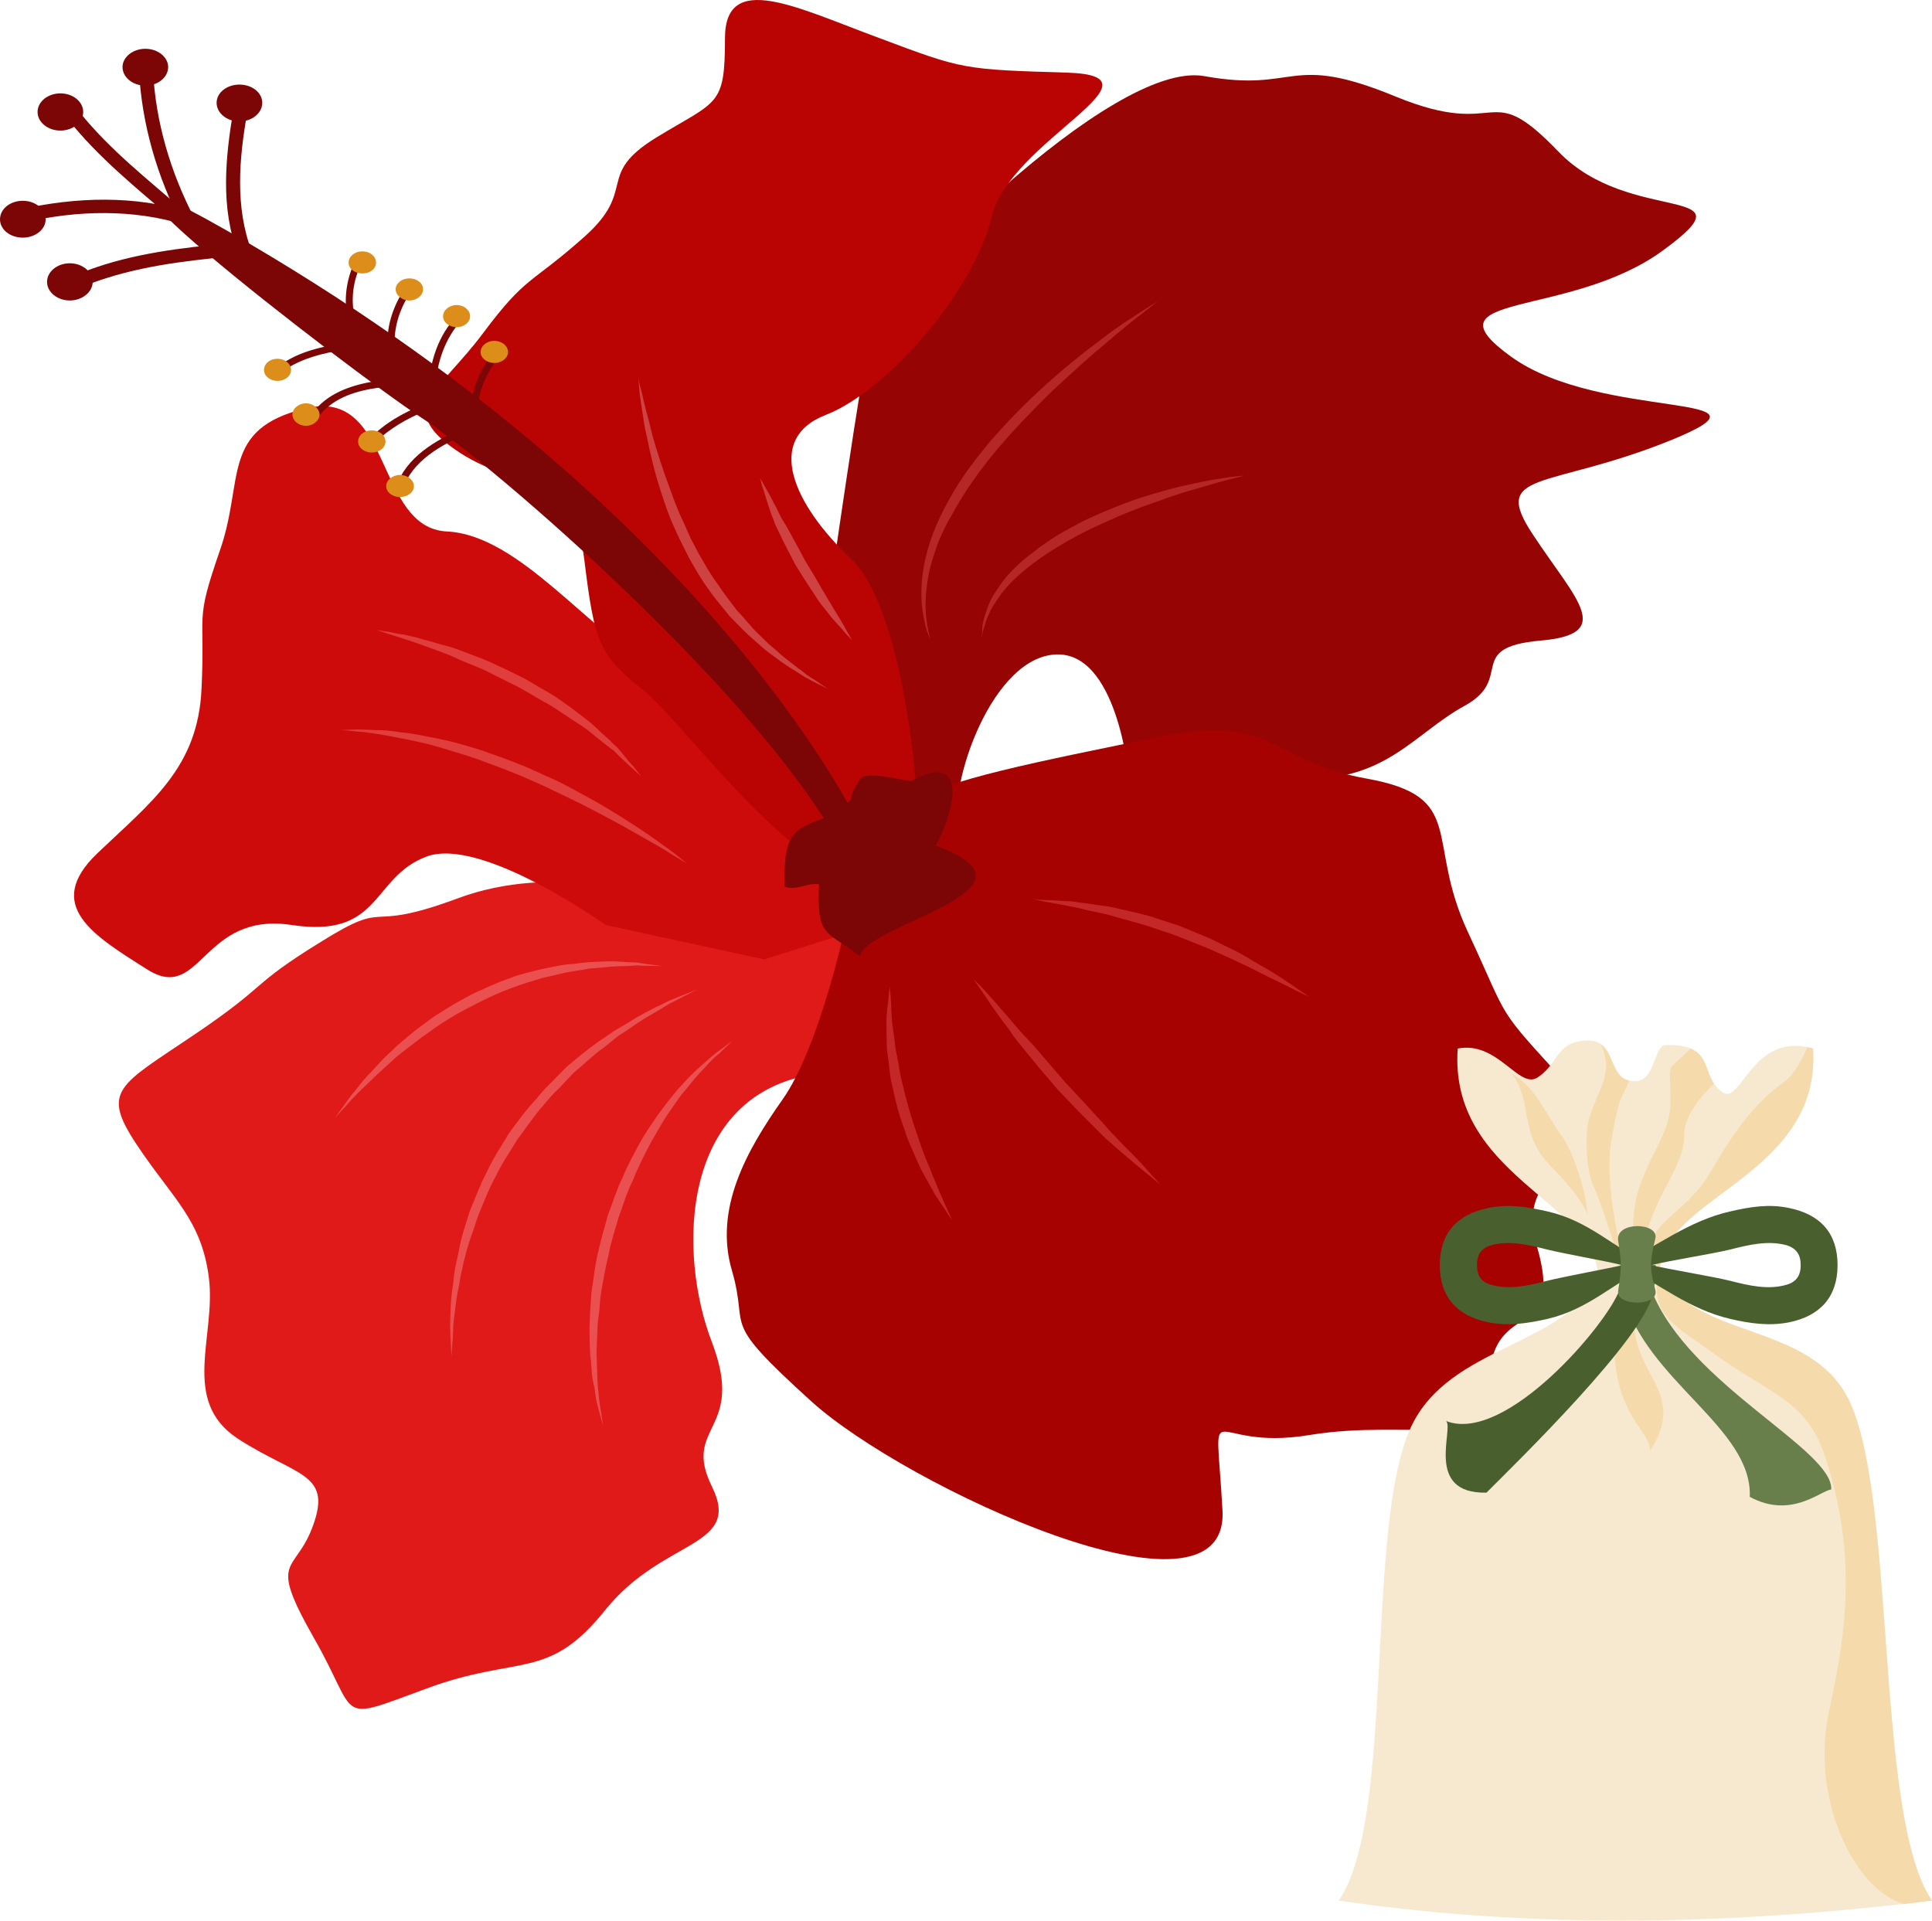
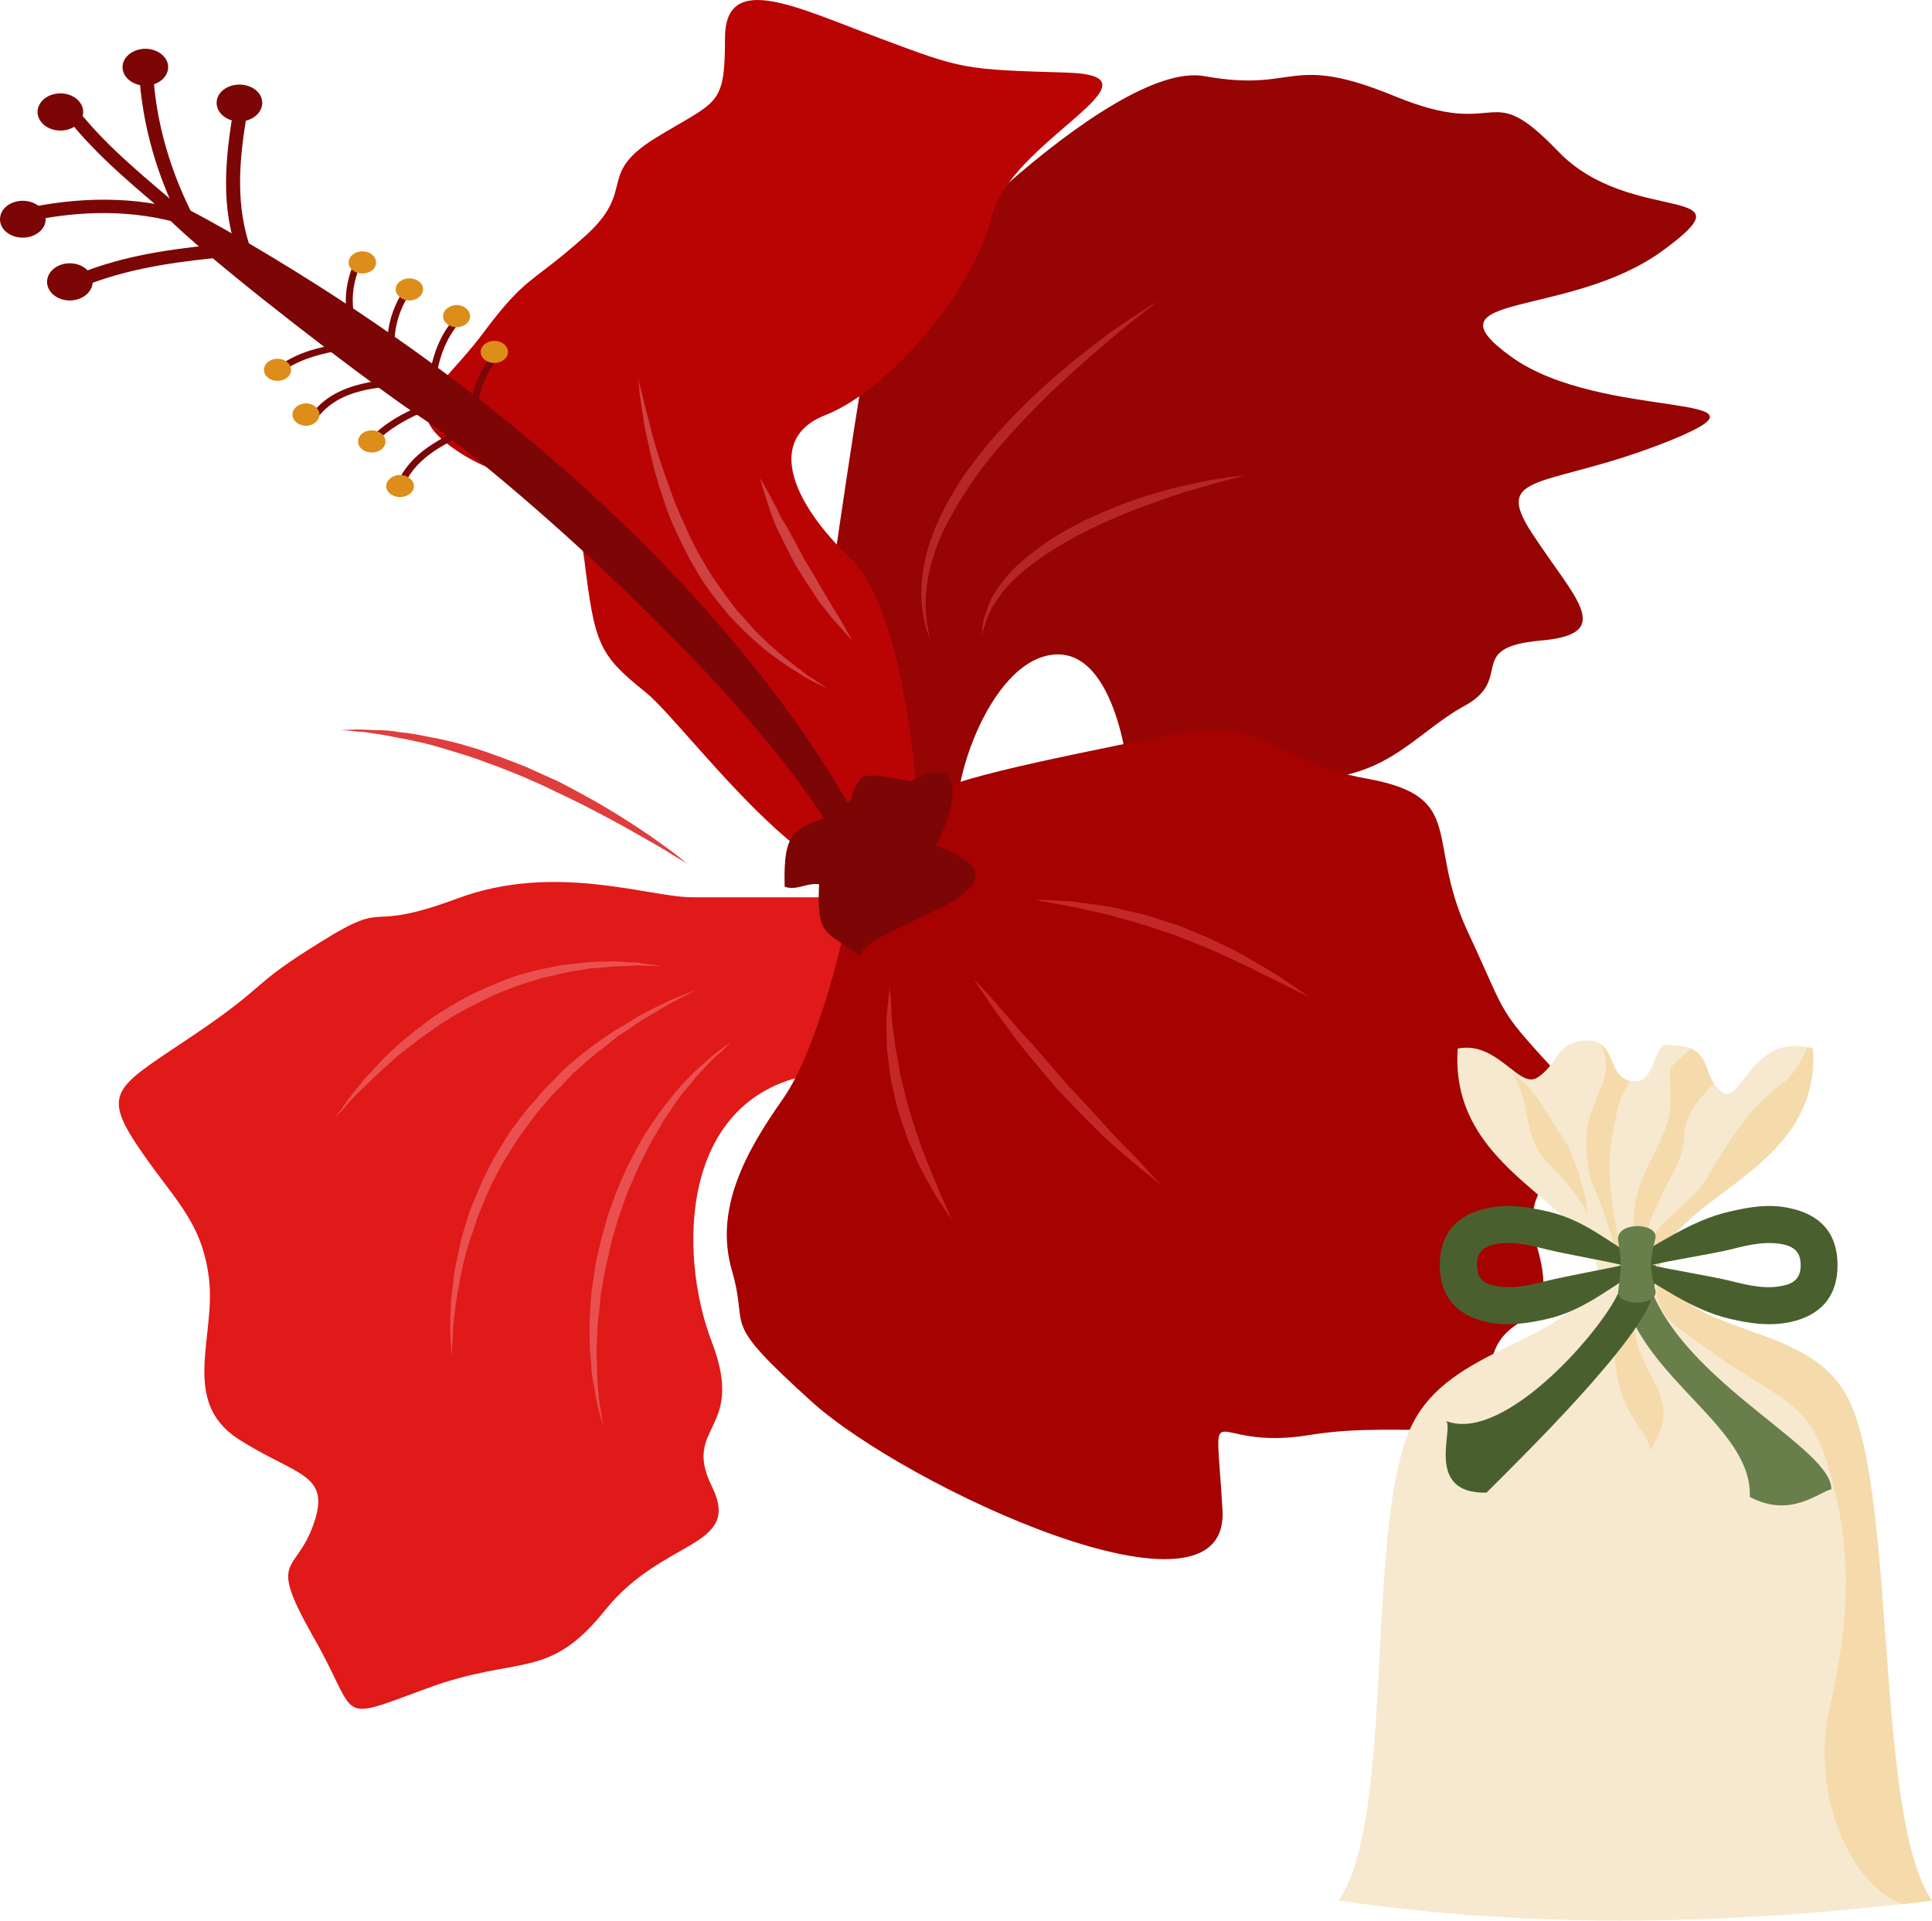
<svg xmlns="http://www.w3.org/2000/svg" xml:space="preserve" version="1.1" style="shape-rendering:geometricPrecision; text-rendering:geometricPrecision; image-rendering:optimizeQuality; fill-rule:evenodd; clip-rule:evenodd" viewBox="7785 11805.04 5503 5471.11">
  <defs>
    <style type="text/css">
   
    .fil14 {fill:#49602E}
    .fil15 {fill:#697F4B}
    .fil13 {fill:#F5DBAB}
    .fil12 {fill:#F7E9CF}
    .fil5 {fill:#7C0606;fill-rule:nonzero}
    .fil2 {fill:#960404;fill-rule:nonzero}
    .fil3 {fill:#A50201;fill-rule:nonzero}
    .fil11 {fill:#B52626;fill-rule:nonzero}
    .fil4 {fill:#BA0404;fill-rule:nonzero}
    .fil8 {fill:#C42727;fill-rule:nonzero}
    .fil1 {fill:#CE0B0B;fill-rule:nonzero}
    .fil10 {fill:#CE4242;fill-rule:nonzero}
    .fil6 {fill:#DD8D19;fill-rule:nonzero}
    .fil0 {fill:#E01919;fill-rule:nonzero}
    .fil9 {fill:#E03D3D;fill-rule:nonzero}
    .fil7 {fill:#EA5050;fill-rule:nonzero}
   
  </style>
  </defs>
  <g id="Vrstva_x0020_1">
    <g id="_518693328">
      <path class="fil0" d="M10264 14361l-507 0c-124,0 -390,-100 -668,3 -277,103 -185,-4 -390,124 -206,127 -144,118 -360,264 -216,146 -267,159 -165,313 103,155 185,214 206,380 21,166 -82,350 82,458 165,107 268,97 216,244 -51,146 -133,87 0,322 134,233 57,243 322,146 264,-98 346,-19 510,-225 165,-204 389,-175 303,-350 -87,-176 97,-156 0,-411 -98,-253 -93,-708 297,-765l154 -258 0 -245z" />
-       <path class="fil1" d="M9510 14440c0,0 -353,-253 -510,-195 -158,59 -127,234 -384,195 -257,-39 -257,224 -411,127 -154,-97 -297,-183 -143,-331 154,-147 287,-244 297,-469 11,-224 -20,-185 51,-390 73,-204 0,-350 247,-409 247,-59 196,341 401,351 206,10 401,283 606,400l360 253 431 410 -493 156 -452 -98z" />
      <path class="fil2" d="M10147 13504c0,0 93,-653 118,-750 26,-99 684,-781 951,-732 267,48 236,-69 544,58 309,127 257,-58 463,156 205,215 565,88 298,283 -267,195 -688,117 -432,302 257,186 802,97 453,239 -350,141 -514,83 -390,269 122,185 236,283 19,301 -215,20 -71,108 -215,186 -144,79 -226,219 -473,207 -246,-12 -482,0 -482,0 0,0 -32,-373 -217,-353 -184,19 -308,399 -266,517l-309 -39 -62 -644z" />
      <path class="fil3" d="M10189 14460c0,0 -72,331 -175,477 -103,146 -196,312 -144,488 51,176 -41,130 226,372 268,243 1192,672 1171,310 -20,-360 -51,-165 247,-214 298,-49 503,58 514,-165 10,-225 216,-96 134,-375 -82,-279 308,-220 92,-454 -216,-235 -165,-176 -288,-439 -123,-264 0,-385 -288,-437 -287,-51 -256,-187 -591,-119 -333,68 -636,127 -690,185 -54,59 -219,69 -208,371z" />
      <path class="fil4" d="M10394 14216c21,-45 -21,-663 -185,-819 -165,-156 -247,-342 -72,-410 175,-68 421,-351 473,-565 51,-215 513,-400 216,-410 -298,-9 -298,-9 -535,-98 -236,-87 -441,-194 -441,0 0,196 -21,176 -196,283 -175,108 -51,146 -205,283 -154,137 -164,108 -288,274 -123,165 -247,214 -82,330 164,117 339,69 370,313 30,243 41,273 175,380 133,108 606,790 770,439z" />
      <path class="fil5" d="M10242 14174c0,0 -395,-880 -1745,-1674 -774,-455 290,366 487,494 197,127 985,806 1208,1247 0,0 177,129 50,-67z" />
      <path class="fil5" d="M10165 14125c-123,39 -149,50 -145,206 35,12 62,-12 98,-7 -7,155 21,130 116,205 21,-94 558,-189 217,-315 71,-140 73,-263 -71,-184 -28,-3 -130,-30 -145,-6 -48,76 -2,41 -48,76 -7,4 12,15 -22,25z" />
      <path class="fil5" d="M8502 12521c-48,-126 -36,-264 -13,-394 3,-24 -35,-34 -39,-10 -23,136 -38,281 14,414 8,22 47,13 38,-10z" />
      <path class="fil5" d="M8339 12427c-68,-130 -111,-275 -118,-420 -2,-24 -41,-24 -40,0 8,153 52,303 123,439 12,22 47,3 35,-19z" />
      <path class="fil5" d="M8322 12409c-152,-48 -321,-43 -476,-8 -25,6 -14,42 11,37 149,-34 309,-38 455,8 25,8 35,-29 10,-37z" />
      <path class="fil5" d="M8438 12498c-137,13 -274,29 -403,77 -25,9 -14,46 10,37 127,-47 258,-63 393,-76 26,-2 26,-40 0,-38z" />
      <path class="fil5" d="M8309 12406c-103,-90 -211,-174 -297,-281 -15,-20 -50,0 -34,19 87,110 196,197 303,289 19,17 47,-10 28,-27z" />
      <path class="fil5" d="M8532 12098c0,29 -29,53 -65,53 -36,0 -65,-24 -65,-53 0,-29 29,-52 65,-52 36,0 65,23 65,52z" />
      <path class="fil5" d="M8264 11996c0,29 -29,53 -65,53 -36,0 -65,-24 -65,-53 0,-28 29,-52 65,-52 36,0 65,24 65,52z" />
      <path class="fil5" d="M8022 12124c0,29 -29,53 -65,53 -36,0 -65,-24 -65,-53 0,-29 29,-53 65,-53 36,0 65,24 65,53z" />
      <path class="fil5" d="M7915 12430c0,29 -30,52 -65,52 -36,0 -65,-23 -65,-52 0,-30 29,-53 65,-53 35,0 65,23 65,53z" />
      <path class="fil5" d="M8049 12608c0,29 -30,53 -65,53 -36,0 -65,-24 -65,-53 0,-29 29,-53 65,-53 35,0 65,24 65,53z" />
      <path class="fil5" d="M8793 12698c-9,-53 1,-103 25,-151 6,-11 -12,-21 -17,-9 -26,52 -37,106 -28,164 2,13 21,7 20,-4z" />
      <path class="fil5" d="M8909 12798c-3,-57 12,-108 43,-157 7,-11 -10,-20 -17,-10 -32,51 -50,106 -46,167 1,11 21,11 20,0z" />
      <path class="fil5" d="M9025 12904c6,-68 26,-132 73,-185 9,-9 -5,-22 -13,-13 -52,56 -73,125 -80,198 -1,12 19,12 20,0z" />
      <path class="fil5" d="M9146 12972c2,-58 27,-107 61,-153 8,-10 -10,-20 -17,-10 -37,49 -62,102 -64,163 0,12 20,12 20,0z" />
      <path class="fil5" d="M8757 12784c-59,9 -117,23 -167,56 -11,7 -1,23 10,16 49,-31 104,-45 163,-54 12,-2 7,-20 -6,-18z" />
      <path class="fil5" d="M8860 12890c-67,10 -134,31 -178,83 -8,9 6,24 14,14 43,-51 105,-69 170,-78 12,-2 7,-20 -6,-19z" />
      <path class="fil5" d="M8988 12959c-57,23 -108,52 -149,95 -9,9 4,22 13,13 42,-41 91,-69 146,-92 12,-4 2,-21 -10,-16z" />
      <path class="fil5" d="M9109 13023c-85,36 -167,84 -197,171 -4,12 15,17 19,6 29,-83 109,-127 188,-161 12,-5 2,-21 -10,-16z" />
      <path class="fil6" d="M8856 12553c0,18 -17,31 -39,31 -21,0 -39,-13 -39,-31 0,-18 18,-32 39,-32 22,0 39,14 39,32z" />
      <path class="fil6" d="M8990 12629c0,17 -17,32 -39,32 -21,0 -39,-15 -39,-32 0,-17 18,-31 39,-31 22,0 39,14 39,31z" />
      <path class="fil6" d="M9124 12706c0,17 -17,31 -38,31 -22,0 -39,-14 -39,-31 0,-17 17,-32 39,-32 21,0 38,15 38,32z" />
      <path class="fil6" d="M9232 12808c0,17 -18,31 -39,31 -21,0 -39,-14 -39,-31 0,-18 18,-32 39,-32 21,0 39,14 39,32z" />
      <path class="fil6" d="M8614 12859c0,17 -17,31 -39,31 -21,0 -38,-14 -38,-31 0,-18 17,-32 38,-32 22,0 39,14 39,32z" />
      <path class="fil6" d="M8695 12986c0,17 -18,32 -38,32 -22,0 -39,-15 -39,-32 0,-17 17,-32 39,-32 20,0 38,15 38,32z" />
      <path class="fil6" d="M8883 13063c0,17 -17,31 -39,31 -22,0 -39,-14 -39,-31 0,-18 17,-32 39,-32 22,0 39,14 39,32z" />
      <path class="fil6" d="M8964 13190c0,17 -18,31 -40,31 -21,0 -39,-14 -39,-31 0,-17 18,-32 39,-32 22,0 40,15 40,32z" />
      <path class="fil7" d="M9672 14557c0,0 -17,0 -47,-1 -7,0 -16,0 -25,-1 -9,1 -18,1 -29,2 -20,0 -43,1 -68,4 -13,1 -26,2 -40,3 -13,3 -27,5 -41,7 -29,4 -58,13 -89,19 -30,9 -61,18 -92,30 -31,11 -61,25 -91,40 -29,15 -59,30 -86,47 -28,17 -54,36 -79,54 -25,19 -49,37 -71,55 -21,19 -41,37 -59,54 -18,17 -34,33 -49,47 -14,14 -26,27 -35,38 -20,21 -32,34 -32,34 0,0 10,-14 27,-37 9,-12 18,-26 32,-42 13,-16 26,-34 44,-51 17,-19 35,-39 57,-59 20,-20 44,-39 68,-59 13,-10 26,-19 39,-29 13,-10 27,-19 42,-28 28,-18 57,-34 88,-50 32,-14 62,-29 95,-40 31,-13 64,-20 95,-28 32,-6 62,-14 92,-15 14,-2 29,-4 43,-5 14,-1 27,-1 41,-2 25,-1 49,0 70,2 10,0 20,1 29,1 9,2 17,3 24,4 30,4 47,6 47,6z" />
      <path class="fil7" d="M9772 14623c0,0 -19,10 -52,27 -8,4 -18,9 -28,14 -10,6 -20,12 -31,19 -22,13 -48,27 -74,46 -13,9 -27,18 -41,27 -13,11 -28,22 -41,33 -30,21 -57,48 -87,73 -14,15 -28,29 -41,44 -16,13 -28,29 -42,45 -27,30 -50,65 -75,98 -21,35 -45,69 -62,105 -20,36 -34,73 -49,109 -7,18 -12,36 -18,53 -7,18 -12,35 -17,52 -4,17 -9,33 -12,50 -4,16 -7,31 -9,47 -7,29 -10,57 -13,82 -2,13 -3,25 -4,36 0,10 -1,20 -1,29 -3,36 -4,57 -4,57 0,0 -1,-21 -3,-57 0,-9 -1,-19 -1,-30 0,-11 1,-23 1,-35 1,-26 2,-54 8,-85 1,-16 3,-32 6,-48 4,-17 7,-33 11,-51 6,-35 19,-72 30,-108 16,-37 29,-75 49,-112 17,-38 41,-73 63,-110 25,-34 50,-69 79,-99 13,-17 27,-32 42,-46 14,-15 29,-30 43,-44 31,-26 61,-51 91,-72 15,-10 30,-20 44,-30 16,-9 30,-18 44,-26 27,-18 54,-31 77,-43 12,-5 24,-11 33,-16 11,-5 20,-8 29,-12 35,-14 55,-22 55,-22z" />
      <path class="fil7" d="M9872 14770c0,0 -14,12 -38,36 -14,10 -28,25 -44,43 -8,8 -16,17 -25,27 -8,10 -17,21 -26,32 -19,21 -35,47 -54,74 -10,14 -17,28 -26,43 -8,15 -18,29 -26,46 -16,31 -33,64 -46,98 -17,33 -27,69 -40,104 -10,36 -23,73 -29,109 -9,36 -15,71 -21,106 -3,17 -3,34 -5,51 -2,17 -5,33 -5,49 -1,32 -4,63 -2,91 1,28 1,54 3,77 2,22 4,43 7,59 5,33 8,51 8,51 0,0 -6,-18 -14,-50 -5,-16 -8,-36 -11,-59 -3,-11 -5,-24 -7,-37 -1,-12 -2,-26 -3,-40 -4,-29 -3,-60 -4,-92 1,-33 3,-68 6,-104 6,-35 9,-72 18,-109 8,-37 19,-73 29,-110 14,-36 25,-73 42,-107 14,-35 33,-68 50,-100 8,-15 19,-31 28,-45 10,-14 19,-29 29,-42 21,-27 40,-53 59,-73 10,-11 20,-22 29,-31 10,-10 19,-18 28,-26 18,-16 34,-30 47,-40 28,-21 43,-31 43,-31z" />
      <path class="fil8" d="M10319 14616c0,0 1,10 3,29 2,19 1,47 5,80 2,15 5,33 7,51 1,18 7,38 10,58 3,19 6,40 12,60 5,21 10,41 16,63 6,20 12,41 19,61 6,20 14,40 20,59 8,19 14,38 22,55 7,17 13,33 20,49 12,30 24,55 32,73 7,17 12,28 12,28 0,0 -6,-9 -17,-26 -10,-17 -27,-38 -43,-68 -8,-15 -17,-31 -26,-47 -9,-17 -17,-36 -25,-55 -8,-19 -18,-38 -23,-59 -8,-20 -15,-42 -21,-63 -6,-21 -10,-43 -15,-64 -6,-21 -8,-42 -10,-63 -2,-21 -7,-40 -6,-59 -1,-19 -1,-37 -1,-53 -1,-18 1,-32 2,-45 2,-13 3,-25 4,-35 2,-19 3,-29 3,-29z" />
      <path class="fil8" d="M10558 14594c0,0 9,9 24,24 14,16 36,39 60,68 12,13 25,29 39,45 13,16 29,32 45,49 30,35 63,73 94,109 35,37 68,73 99,107 16,17 29,34 45,49 14,16 29,30 42,43 26,26 46,49 61,66 15,16 23,25 23,25 0,0 -10,-7 -27,-22 -16,-13 -42,-33 -70,-58 -14,-11 -29,-25 -45,-39 -17,-14 -32,-30 -49,-47 -33,-32 -68,-69 -102,-105 -32,-37 -64,-75 -93,-111 -14,-18 -30,-35 -41,-54 -13,-17 -25,-33 -35,-47 -22,-30 -38,-56 -51,-74 -12,-18 -19,-28 -19,-28z" />
      <path class="fil8" d="M10728 14367c0,0 13,1 37,2 11,0 25,1 41,2 16,1 35,1 54,5 21,2 42,6 65,9 23,2 46,9 70,14 25,6 50,11 75,19 25,9 51,16 76,25 24,10 48,20 73,30 24,10 47,23 69,33 23,11 43,22 62,34 20,12 38,22 55,32 17,10 32,20 45,29 14,9 25,17 35,24 19,12 29,20 29,20 0,0 -11,-6 -33,-16 -20,-10 -49,-25 -85,-42 -17,-9 -36,-18 -56,-28 -20,-10 -42,-20 -64,-30 -23,-10 -45,-21 -69,-30 -24,-10 -49,-19 -73,-29 -24,-9 -49,-16 -73,-25 -24,-8 -49,-14 -73,-21 -23,-6 -46,-14 -68,-18 -22,-5 -43,-9 -62,-14 -38,-8 -72,-14 -94,-18 -23,-5 -36,-7 -36,-7z" />
      <path class="fil9" d="M9742 14265c0,0 -15,-9 -40,-24 -24,-16 -60,-36 -104,-61 -43,-25 -94,-52 -150,-81 -28,-14 -57,-28 -87,-42 -29,-15 -59,-27 -90,-41 -30,-12 -61,-25 -93,-36 -30,-12 -61,-22 -91,-31 -29,-9 -58,-18 -86,-25 -28,-6 -54,-13 -80,-17 -24,-5 -46,-9 -67,-12 -20,-3 -38,-6 -52,-6 -30,-4 -47,-4 -47,-4 0,0 17,-1 47,-2 15,0 33,1 54,2 10,0 20,0 32,1 12,1 24,3 37,5 25,2 52,7 81,13 29,5 59,12 89,20 31,9 63,18 94,30 32,11 63,23 95,36 30,14 61,27 91,41 30,15 58,31 86,46 55,30 105,62 146,89 43,28 75,53 99,70 22,18 36,29 36,29z" />
-       <path class="fil9" d="M9611 14016c0,0 -11,-9 -28,-25 -9,-8 -19,-18 -32,-30 -6,-5 -12,-12 -18,-18 -8,-5 -16,-12 -24,-18 -15,-12 -32,-25 -50,-40 -18,-14 -41,-27 -61,-41 -21,-14 -42,-29 -66,-41 -23,-14 -46,-27 -71,-41 -24,-12 -48,-24 -72,-36 -24,-13 -49,-23 -72,-32 -23,-9 -46,-21 -68,-29 -22,-8 -43,-16 -63,-23 -19,-7 -37,-13 -53,-18 -16,-5 -30,-10 -41,-13 -24,-8 -36,-12 -36,-12 0,0 13,3 37,6 12,3 27,6 43,8 9,2 18,4 27,6 9,2 19,5 29,8 20,5 41,12 65,18 23,6 47,16 71,25 24,9 49,18 74,31 25,11 49,23 75,36 24,13 47,28 71,41 24,14 45,30 66,45 20,16 41,30 59,46 17,16 33,31 49,45 7,8 14,14 21,20 6,7 12,14 17,20 10,13 19,24 28,33 14,18 23,29 23,29z" />
      <path class="fil10" d="M10143 13767c0,0 -17,-8 -43,-21 -7,-4 -14,-8 -22,-12 -8,-5 -16,-10 -25,-16 -18,-11 -39,-24 -59,-40 -11,-7 -21,-16 -32,-24 -10,-9 -22,-19 -33,-29 -22,-19 -43,-42 -66,-65 -20,-25 -42,-50 -61,-78 -20,-27 -37,-57 -54,-87 -15,-30 -31,-60 -44,-91 -14,-30 -24,-61 -34,-91 -20,-59 -33,-117 -43,-166 -6,-24 -9,-47 -12,-67 -3,-20 -6,-37 -8,-53 -2,-28 -4,-45 -4,-45 0,0 3,17 11,45 3,14 7,31 12,51 6,20 11,41 17,66 13,47 31,102 53,161 10,29 22,59 36,88 7,15 13,30 20,45l23 44c17,29 32,57 52,84 18,27 38,53 57,78 22,22 40,47 61,67 10,10 20,19 30,29 10,9 21,17 30,26 19,17 38,30 54,43 9,6 16,12 23,18 8,5 15,10 21,13 25,18 40,27 40,27z" />
      <path class="fil10" d="M10212 13629c0,0 -6,-7 -16,-17 -10,-12 -24,-28 -41,-46 -8,-10 -16,-21 -25,-32 -10,-11 -18,-24 -26,-37 -18,-26 -36,-55 -54,-84 -15,-30 -31,-59 -44,-87 -7,-15 -14,-27 -18,-41 -6,-13 -10,-27 -14,-39 -8,-23 -13,-43 -18,-56 -4,-15 -6,-23 -6,-23 0,0 4,7 12,21 7,13 18,31 28,52 7,11 12,24 18,36 7,13 16,25 23,39 15,27 31,56 46,85 17,28 34,56 49,83 9,13 15,27 23,38 7,13 14,24 21,35 13,21 23,39 30,52 8,13 12,21 12,21z" />
      <path class="fil11" d="M10436 13629c0,0 -2,-5 -6,-14 -3,-8 -8,-20 -11,-37 -4,-16 -7,-36 -9,-59 -1,-24 -1,-50 3,-79 7,-57 28,-122 62,-187 17,-33 36,-65 58,-97 22,-31 46,-62 71,-92 51,-59 106,-115 161,-164 54,-49 108,-92 155,-127 46,-36 88,-62 117,-81 29,-19 46,-29 46,-29 0,0 -16,12 -43,34 -27,20 -65,51 -109,89 -45,37 -95,83 -148,132 -52,51 -106,106 -155,164 -50,59 -94,121 -128,183 -18,30 -33,61 -45,91 -10,30 -20,59 -25,87 -11,55 -10,102 -5,134 2,16 5,29 7,38 2,9 4,14 4,14z" />
      <path class="fil11" d="M10582 13621c0,0 0,-3 0,-10 1,-7 0,-17 2,-28 2,-13 7,-27 13,-44 5,-17 14,-35 27,-53 23,-37 59,-75 104,-108 21,-17 45,-33 70,-49 24,-14 50,-28 77,-42 54,-25 109,-48 162,-65 52,-17 102,-30 146,-39 43,-10 80,-15 105,-19 26,-3 41,-4 41,-4 0,0 -14,4 -39,10 -25,6 -60,16 -103,29 -42,11 -90,29 -141,47 -52,19 -105,42 -157,67 -104,51 -200,116 -251,182 -12,17 -23,33 -31,48 -7,15 -14,29 -16,41 -4,11 -7,20 -8,28 0,6 -1,9 -1,9z" />
    </g>
    <g id="_518723352">
      <g>
        <path class="fil12" d="M11598 17219c571,84 1133,68 1690,0 -163,-235 -101,-1133 -234,-1420 -109,-235 -448,-173 -541,-376 8,-209 460,-270 436,-631 -172,-50 -204,160 -257,125 -69,-47 -15,-139 -164,-135 -31,1 -29,103 -85,103 -85,0 -48,-117 -136,-116 -91,2 -80,64 -142,105 -53,36 -114,-105 -228,-82 -25,361 392,438 400,648 -93,202 -423,195 -533,430 -133,287 -43,1114 -206,1349z" />
        <g>
          <path class="fil13" d="M12513 15423c-79,-128 63,-141 142,-276 58,-99 118,-194 213,-261 23,-16 48,-57 65,-98 5,1 10,2 16,4 24,361 -428,422 -436,631z" />
          <path class="fil13" d="M12600 14792c-73,75 -57,23 -57,154 0,112 -106,191 -106,349 0,60 -45,114 16,144 13,-208 129,-294 129,-397 0,-57 42,-108 85,-150 -24,-36 -20,-81 -67,-100z" />
          <path class="fil13" d="M12345 14780c38,86 -8,124 -34,213 -13,44 -8,149 13,192 29,60 67,210 97,254 -7,-26 -72,-247 -45,-392 22,-122 23,-103 50,-163 -50,-12 -44,-78 -81,-104z" />
          <path class="fil13" d="M12306 15266c1,-54 -40,-183 -75,-229 -39,-52 -71,-131 -130,-167 -3,-1 -4,-6 -9,-7 61,85 17,176 117,271 23,22 92,101 97,132z" />
        </g>
        <path class="fil13" d="M12513 15423c-36,123 42,157 141,229 178,130 277,139 331,307 85,262 64,478 11,714 -57,250 68,514 212,556 26,-3 53,-7 80,-10 -163,-235 -101,-1133 -234,-1420 -109,-235 -448,-173 -541,-376z" />
        <path class="fil13" d="M12485 15938c107,-167 -46,-208 -46,-375 0,-26 6,-112 -18,-124 6,68 -39,55 -39,182 0,220 103,256 103,317z" />
      </g>
      <path class="fil14" d="M12483 15409c-105,54 -175,126 -290,153 -57,13 -111,21 -168,10 -90,-18 -139,-73 -139,-163 0,-91 49,-145 139,-163 57,-12 111,-3 168,10 115,26 185,99 290,153zm-77 0c-52,12 -164,32 -216,45 -51,13 -106,26 -157,11 -30,-8 -41,-27 -41,-56 0,-30 11,-48 41,-57 51,-14 106,-1 157,12 52,13 164,32 216,45z" />
      <g>
        <path class="fil14" d="M12406 15409c105,54 191,126 307,153 56,13 110,21 167,10 90,-18 139,-73 139,-163 0,-91 -49,-145 -139,-163 -57,-12 -111,-3 -167,10 -116,26 -210,99 -315,153l8 0zm82 0c51,12 175,32 227,45 51,13 106,26 158,11 29,-8 41,-27 41,-56 0,-30 -12,-48 -41,-57 -52,-14 -107,-1 -158,12 -52,13 -176,32 -227,45z" />
      </g>
      <path class="fil15" d="M12476 15409c-1,24 5,50 14,74 106,267 517,451 511,565 -30,3 -114,85 -232,21 8,-197 -295,-330 -361,-574 -7,-28 4,-57 4,-86l64 0z" />
      <path class="fil14" d="M12501 15409c0,28 -3,55 -8,81 -24,126 -385,478 -474,567 -178,4 -92,-182 -115,-204 169,66 459,-276 494,-374 9,-23 14,-46 14,-70l89 0z" />
      <path class="fil15" d="M12394 15483c10,-67 10,-81 0,-144 -8,-56 117,-52 106,-6 -16,67 -17,82 0,147 12,47 -112,47 -106,3z" />
    </g>
  </g>
</svg>